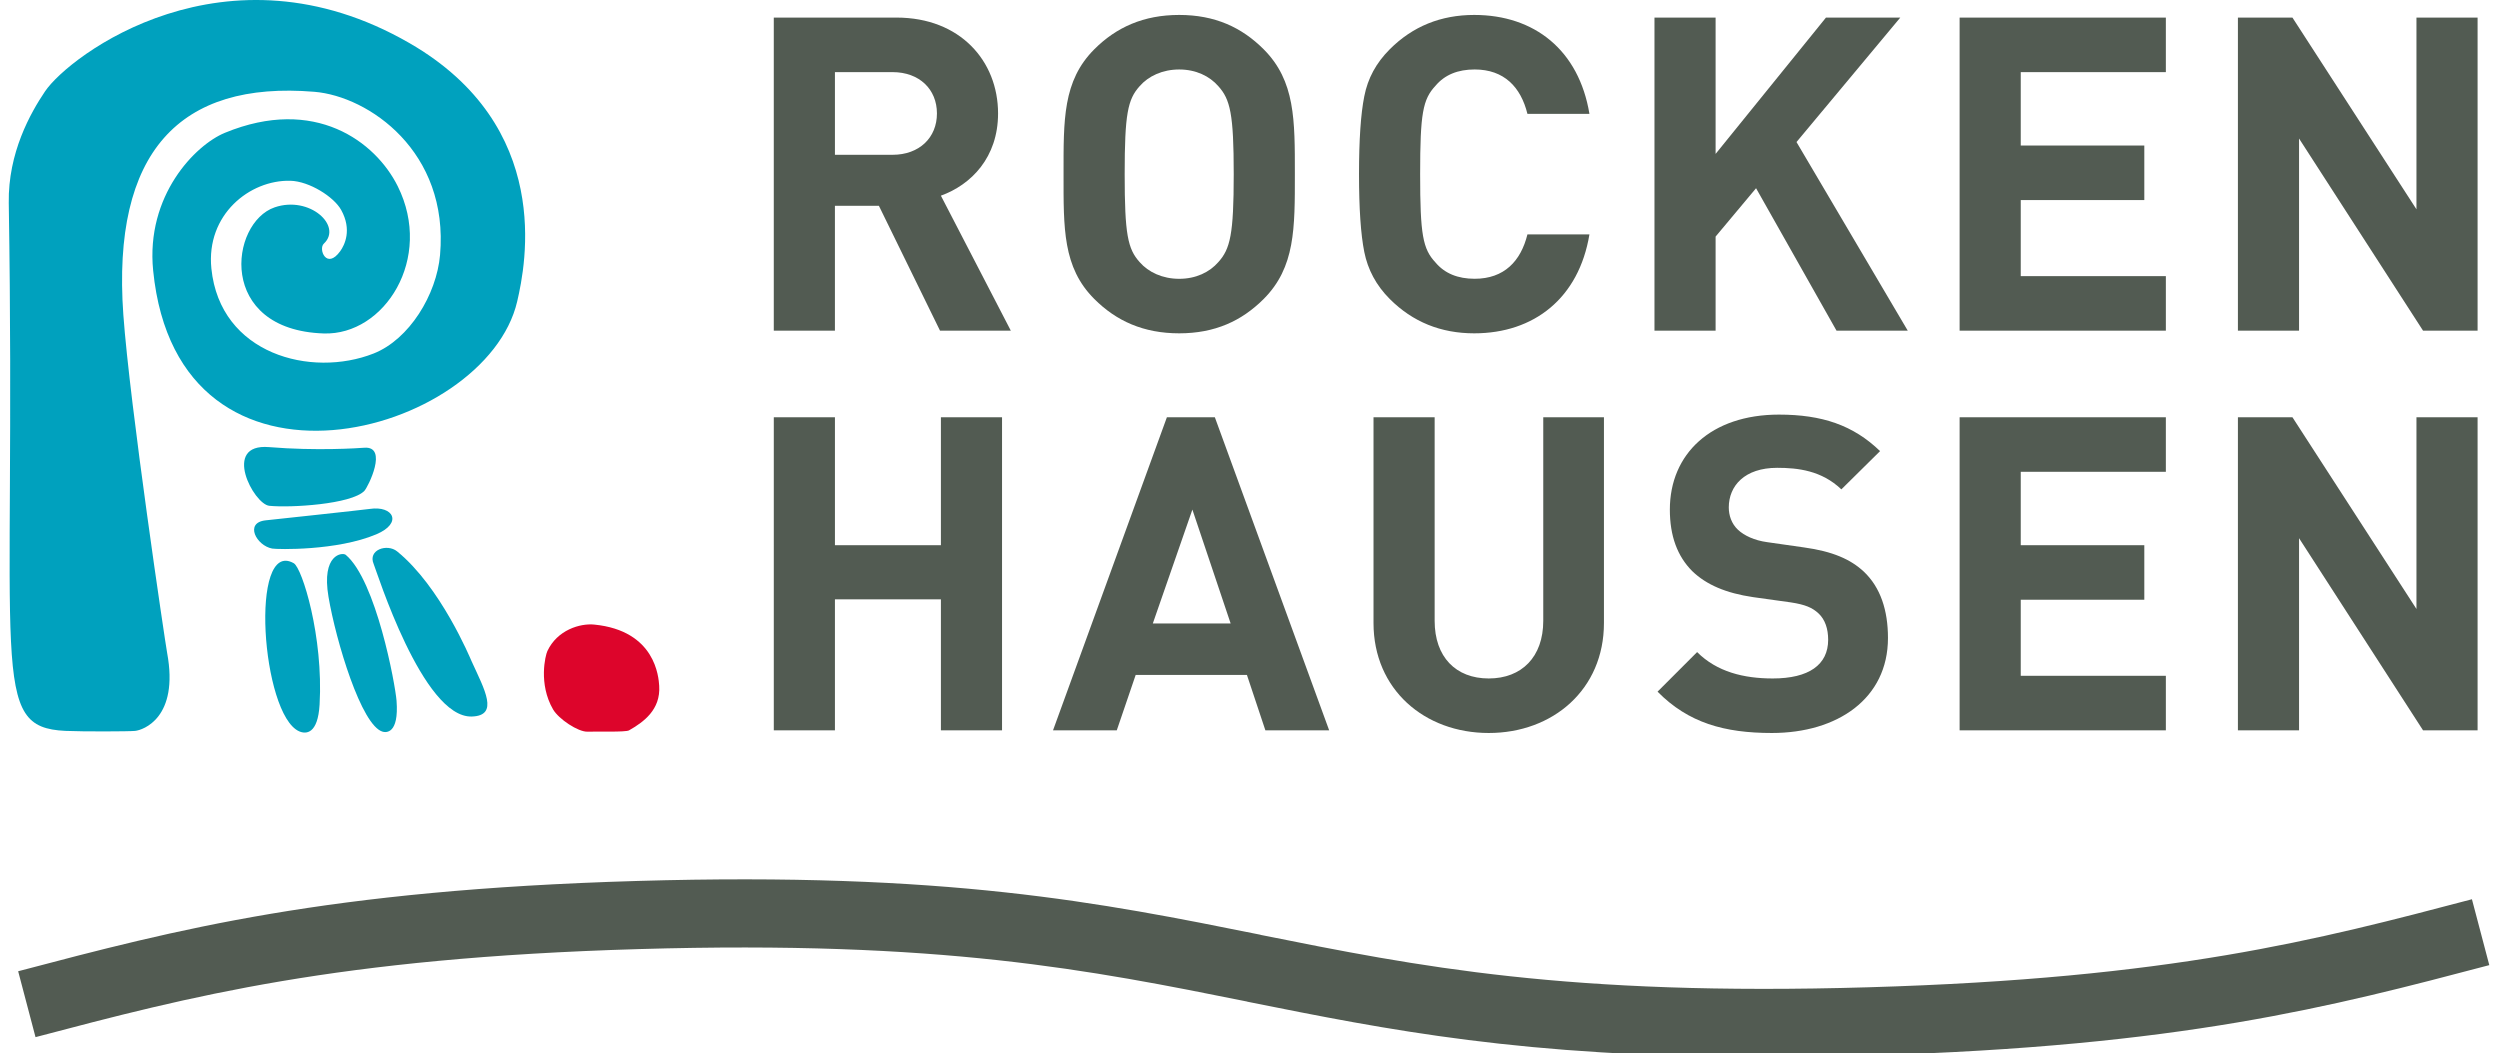
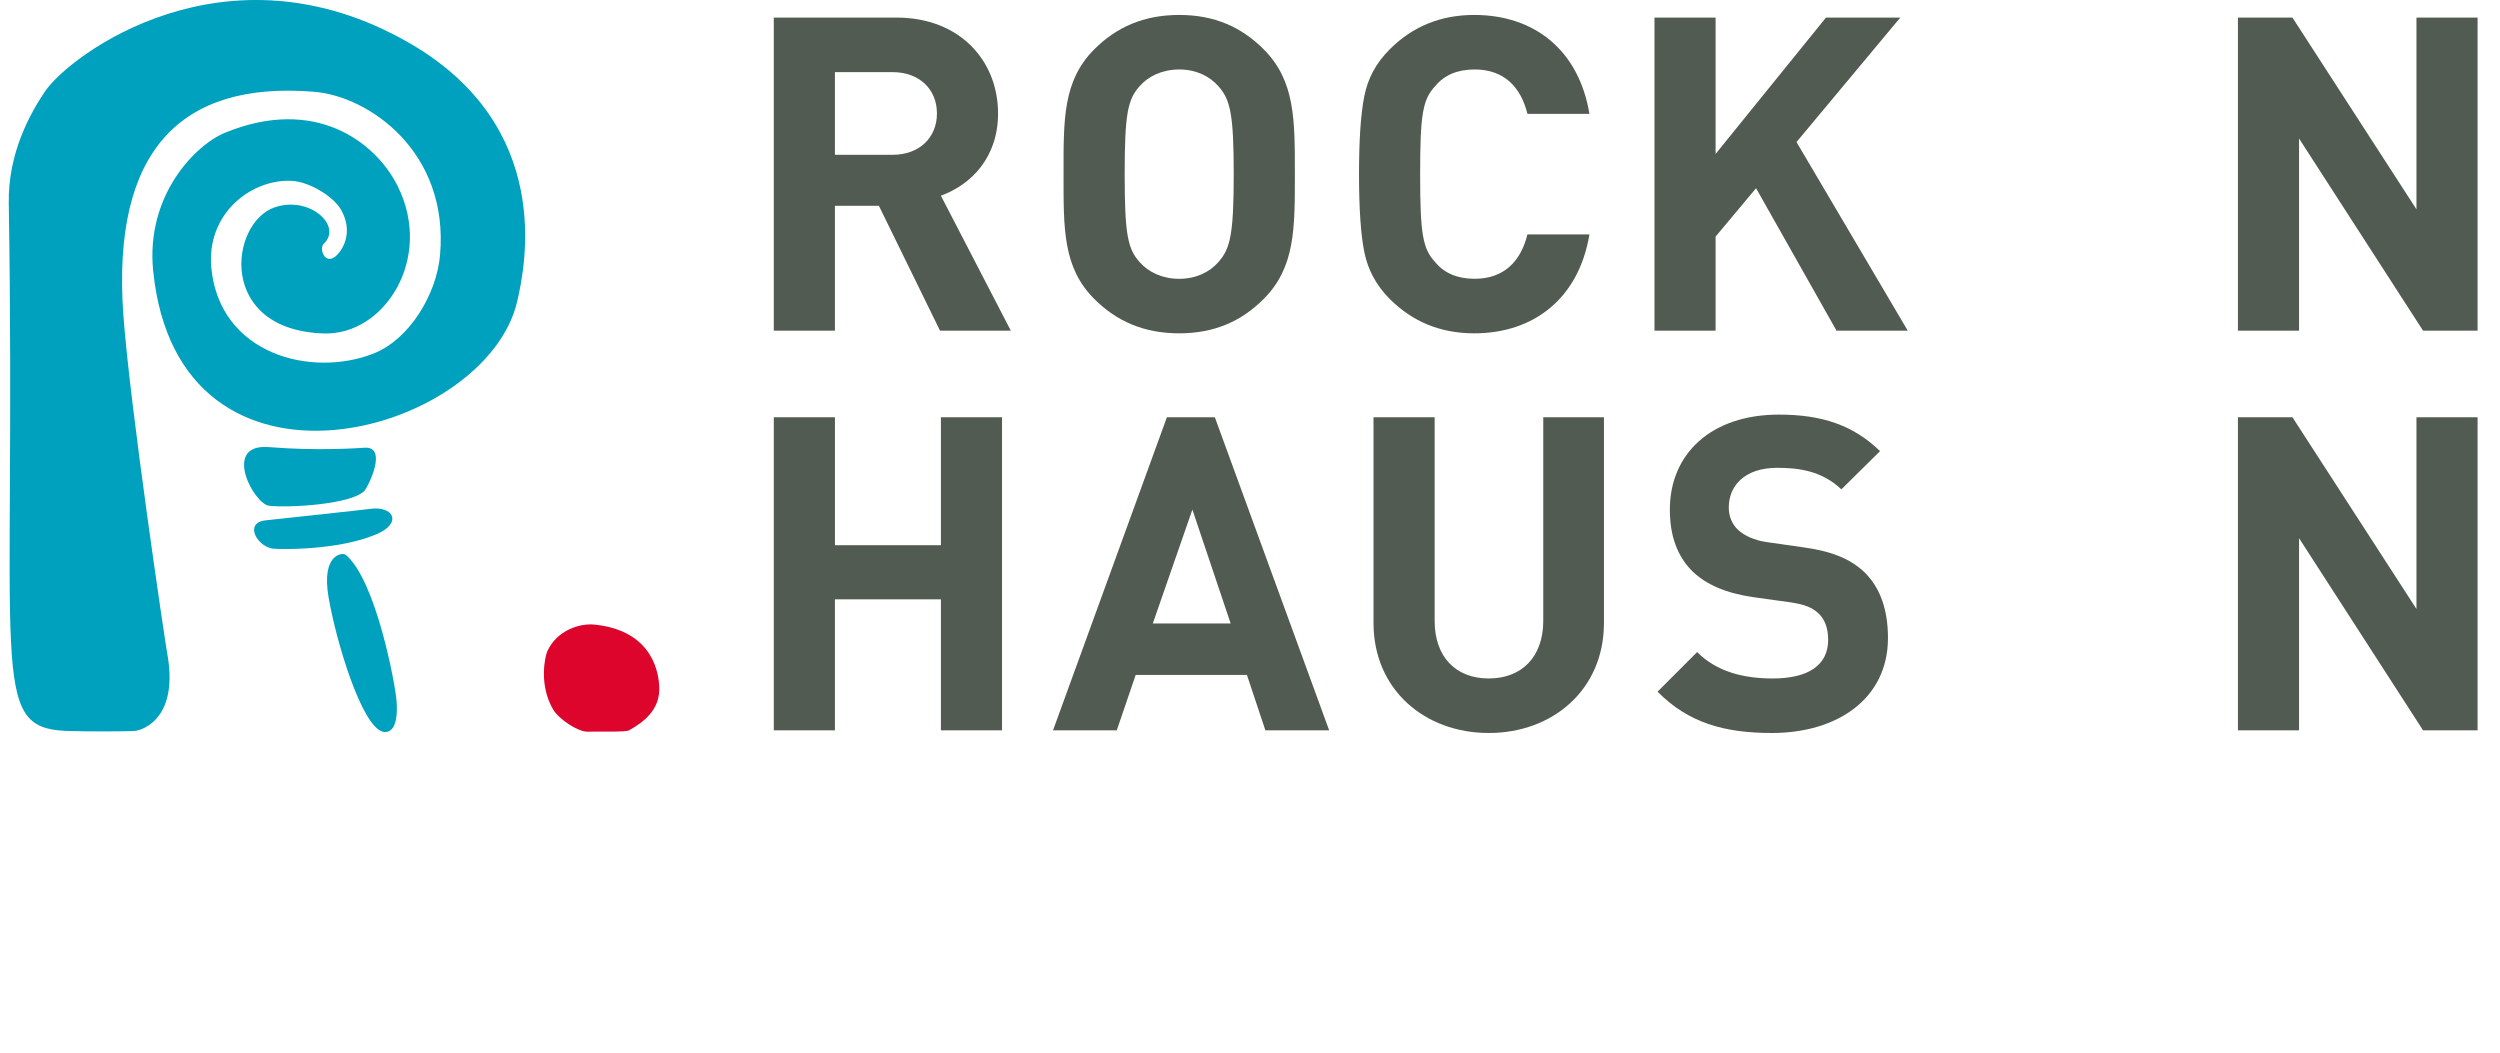
<svg xmlns="http://www.w3.org/2000/svg" baseProfile="tiny" height="107" overflow="visible" version="1.2" viewBox="-0.317 0 201 85" width="254" x="0px" xml:space="preserve" y="0px">
  <defs>
</defs>
-   <path d="M141.641,85.313c-19.428,0-30.278-2.178-41.686-4.468l0.001-0.008c-12.689-2.549-24.668-4.954-49.093-4.236  c-24.443,0.715-36.226,3.819-48.701,7.107L0.761,78.39c12.788-3.37,24.868-6.554,49.941-7.287  c25.062-0.732,37.337,1.73,50.334,4.342v0.009c12.697,2.547,24.673,4.949,49.071,4.229c24.442-0.714,36.225-3.818,48.699-7.104  l1.401,5.317c-12.788,3.37-24.866,6.553-49.939,7.285C147.211,85.27,144.342,85.313,141.641,85.313z" fill="#525B52" />
  <path d="M47.257,50.41c-1.139-0.113-2.981,0.427-3.784,2.141c-0.16,0.339-0.734,2.647,0.459,4.703  c0.449,0.778,2.025,1.826,2.778,1.8c0.737-0.027,3.074,0.051,3.351-0.105c1.168-0.663,2.568-1.664,2.438-3.602  C52.453,54.672,52.211,50.901,47.257,50.41" fill="#DD052B" />
  <path d="M75.236,58.947V48.371h-8.553v10.576h-4.934V33.676h4.934v10.328h8.553V33.676h4.934v25.271H75.236z" fill="#525B52" />
  <path d="M101.425,58.947l-1.49-4.472h-8.979l-1.526,4.472h-5.146l9.192-25.271h3.869l9.228,25.271H101.425z   M95.533,41.129l-3.194,9.192h6.282L95.533,41.129z" fill="#525B52" />
  <path d="M119.452,59.16c-5.183,0-9.3-3.514-9.3-8.873v-16.61h4.934v16.433c0,2.911,1.704,4.649,4.366,4.649  c2.661,0,4.4-1.738,4.4-4.649V33.676h4.898v16.61C128.751,55.646,124.634,59.16,119.452,59.16z" fill="#525B52" />
  <path d="M142.305,59.16c-3.833,0-6.743-0.816-9.228-3.336l3.193-3.194c1.598,1.597,3.763,2.129,6.105,2.129  c2.91,0,4.472-1.1,4.472-3.123c0-0.887-0.249-1.633-0.78-2.129c-0.498-0.462-1.065-0.71-2.236-0.888l-3.053-0.426  c-2.165-0.319-3.762-0.994-4.898-2.094c-1.206-1.207-1.81-2.84-1.81-4.97c0-4.507,3.337-7.666,8.802-7.666  c3.479,0,5.998,0.852,8.164,2.946l-3.124,3.088c-1.597-1.526-3.514-1.739-5.182-1.739c-2.626,0-3.904,1.455-3.904,3.194  c0,0.639,0.214,1.312,0.745,1.81c0.497,0.462,1.313,0.853,2.343,0.994l2.981,0.426c2.307,0.319,3.762,0.958,4.827,1.952  c1.349,1.277,1.952,3.123,1.952,5.359C151.675,56.391,147.593,59.16,142.305,59.16z" fill="#525B52" />
-   <path d="M157.456,58.947V33.676h16.646v4.401H162.39v5.927h9.973v4.401h-9.973v6.14h11.712v4.401H157.456z" fill="#525B52" />
  <path d="M194.861,58.947l-10.009-15.51v15.51h-4.934V33.676h4.4l10.01,15.475V33.676h4.934v25.271H194.861z" fill="#525B52" />
  <path d="M75.165,26.69l-4.934-10.08h-3.549v10.08h-4.934V1.419h9.902c5.146,0,8.199,3.514,8.199,7.737  c0,3.55-2.165,5.75-4.614,6.637l5.644,10.896H75.165z M71.332,5.821h-4.649v6.673h4.649c2.165,0,3.584-1.385,3.584-3.337  S73.497,5.821,71.332,5.821z" fill="#525B52" />
  <path d="M101.283,24.134c-1.774,1.774-3.939,2.769-6.814,2.769c-2.875,0-5.075-0.994-6.85-2.769  c-2.556-2.555-2.484-5.714-2.484-10.079c0-4.366-0.071-7.524,2.484-10.08c1.774-1.774,3.975-2.769,6.85-2.769  c2.875,0,5.04,0.994,6.814,2.769c2.556,2.556,2.521,5.714,2.521,10.08C103.804,18.42,103.839,21.58,101.283,24.134z M97.628,6.957  c-0.71-0.816-1.811-1.349-3.159-1.349s-2.484,0.532-3.194,1.349c-0.958,1.064-1.207,2.236-1.207,7.099s0.249,6.033,1.207,7.098  c0.71,0.816,1.846,1.349,3.194,1.349s2.449-0.532,3.159-1.349c0.958-1.064,1.242-2.235,1.242-7.098S98.586,8.021,97.628,6.957z" fill="#525B52" />
  <path d="M118.28,26.903c-2.697,0-4.969-0.923-6.814-2.769c-1.101-1.1-1.775-2.378-2.059-3.798  c-0.284-1.419-0.426-3.514-0.426-6.281c0-2.769,0.142-4.862,0.426-6.282c0.283-1.455,0.958-2.697,2.059-3.798  c1.846-1.846,4.117-2.769,6.814-2.769c4.862,0,8.447,2.84,9.299,7.986h-5.004c-0.533-2.165-1.882-3.585-4.26-3.585  c-1.349,0-2.413,0.426-3.158,1.313c-1.029,1.1-1.242,2.235-1.242,7.134c0,4.897,0.213,6.033,1.242,7.134  c0.745,0.887,1.81,1.312,3.158,1.312c2.378,0,3.727-1.419,4.26-3.584h5.004C126.728,24.064,123.106,26.903,118.28,26.903z" fill="#525B52" />
  <path d="M147.522,26.69l-6.495-11.499l-3.265,3.903v7.596h-4.934V1.419h4.934v11.003l8.908-11.003h5.998  l-8.377,10.045l8.98,15.226H147.522z" fill="#525B52" />
-   <path d="M157.456,26.69V1.419h16.646v4.401H162.39v5.927h9.973v4.401h-9.973v6.14h11.712v4.401H157.456z" fill="#525B52" />
  <path d="M194.861,26.69l-10.009-15.51v15.51h-4.934V1.419h4.4l10.01,15.475V1.419h4.934V26.69H194.861z" fill="#525B52" />
  <path d="M25.431,19.666c1.531-1.431-1.152-3.893-3.963-2.933c-3.638,1.242-4.686,9.899,3.961,10.181  c4.891,0.159,8.871-6.05,5.966-11.886c-1.789-3.593-6.687-7.298-13.949-4.309c-2.39,0.983-6.394,5.06-5.79,11.115  c2.012,20.173,26.861,13.334,29.382,2.495c0.692-2.979,2.956-14.134-8.702-20.854c-14.832-8.551-27.457,1.01-29.406,3.9  c-1.168,1.733-2.992,4.949-2.928,9.002C0.606,54.19-1.649,58.7,4.58,58.99c1.383,0.063,5.148,0.051,5.627,0  c0.622-0.066,3.553-1.041,2.576-6.303C12.636,51.901,9.77,32.678,9.25,25.404C8.31,12.241,13.806,6.508,24.667,7.409  c4.389,0.363,10.879,4.826,10.145,13.17c-0.281,3.203-2.482,6.817-5.363,7.953c-5.021,1.979-12.389,0.076-13.093-6.86  c-0.44-4.35,3.099-7.165,6.375-7.082c1.53,0.039,3.509,1.293,4.098,2.351c0.894,1.606,0.279,2.841-0.071,3.328  C25.653,21.802,24.968,20.097,25.431,19.666" fill="#00A1BE" />
  <path d="M21.003,36.086c-3.827-0.314-1.238,4.61,0.031,4.738c1.7,0.171,6.615-0.12,7.666-1.202  c0.295-0.304,1.953-3.632-0.004-3.485C28.208,36.173,24.83,36.402,21.003,36.086" fill="#00A1BE" />
  <path d="M29.136,41.076c-0.445,0.067-8.06,0.885-8.393,0.92c-1.757,0.183-0.74,2.056,0.523,2.279  c0.402,0.071,5.224,0.191,8.401-1.15C31.822,42.216,31.042,40.787,29.136,41.076" fill="#00A1BE" />
-   <path d="M23.006,45.459c-3.601-2.049-2.606,12.218,0.433,13.565c0.553,0.245,1.514,0.229,1.651-2.163  C25.406,51.389,23.683,45.844,23.006,45.459" fill="#00A1BE" />
  <path d="M25.809,48.176c0.595,3.517,2.651,10.418,4.383,10.883c0.243,0.064,1.313,0.204,1.109-2.496  c-0.099-1.313-1.651-9.727-4.101-11.782C26.941,44.564,25.22,44.709,25.809,48.176" fill="#00A1BE" />
-   <path d="M31.345,44.501c-0.801-0.649-2.385-0.128-1.889,1.025c0.233,0.541,3.949,12.424,7.917,12.305  c2.237-0.067,1.019-2.189-0.014-4.459C37.244,53.116,34.855,47.35,31.345,44.501" fill="#00A1BE" />
</svg>